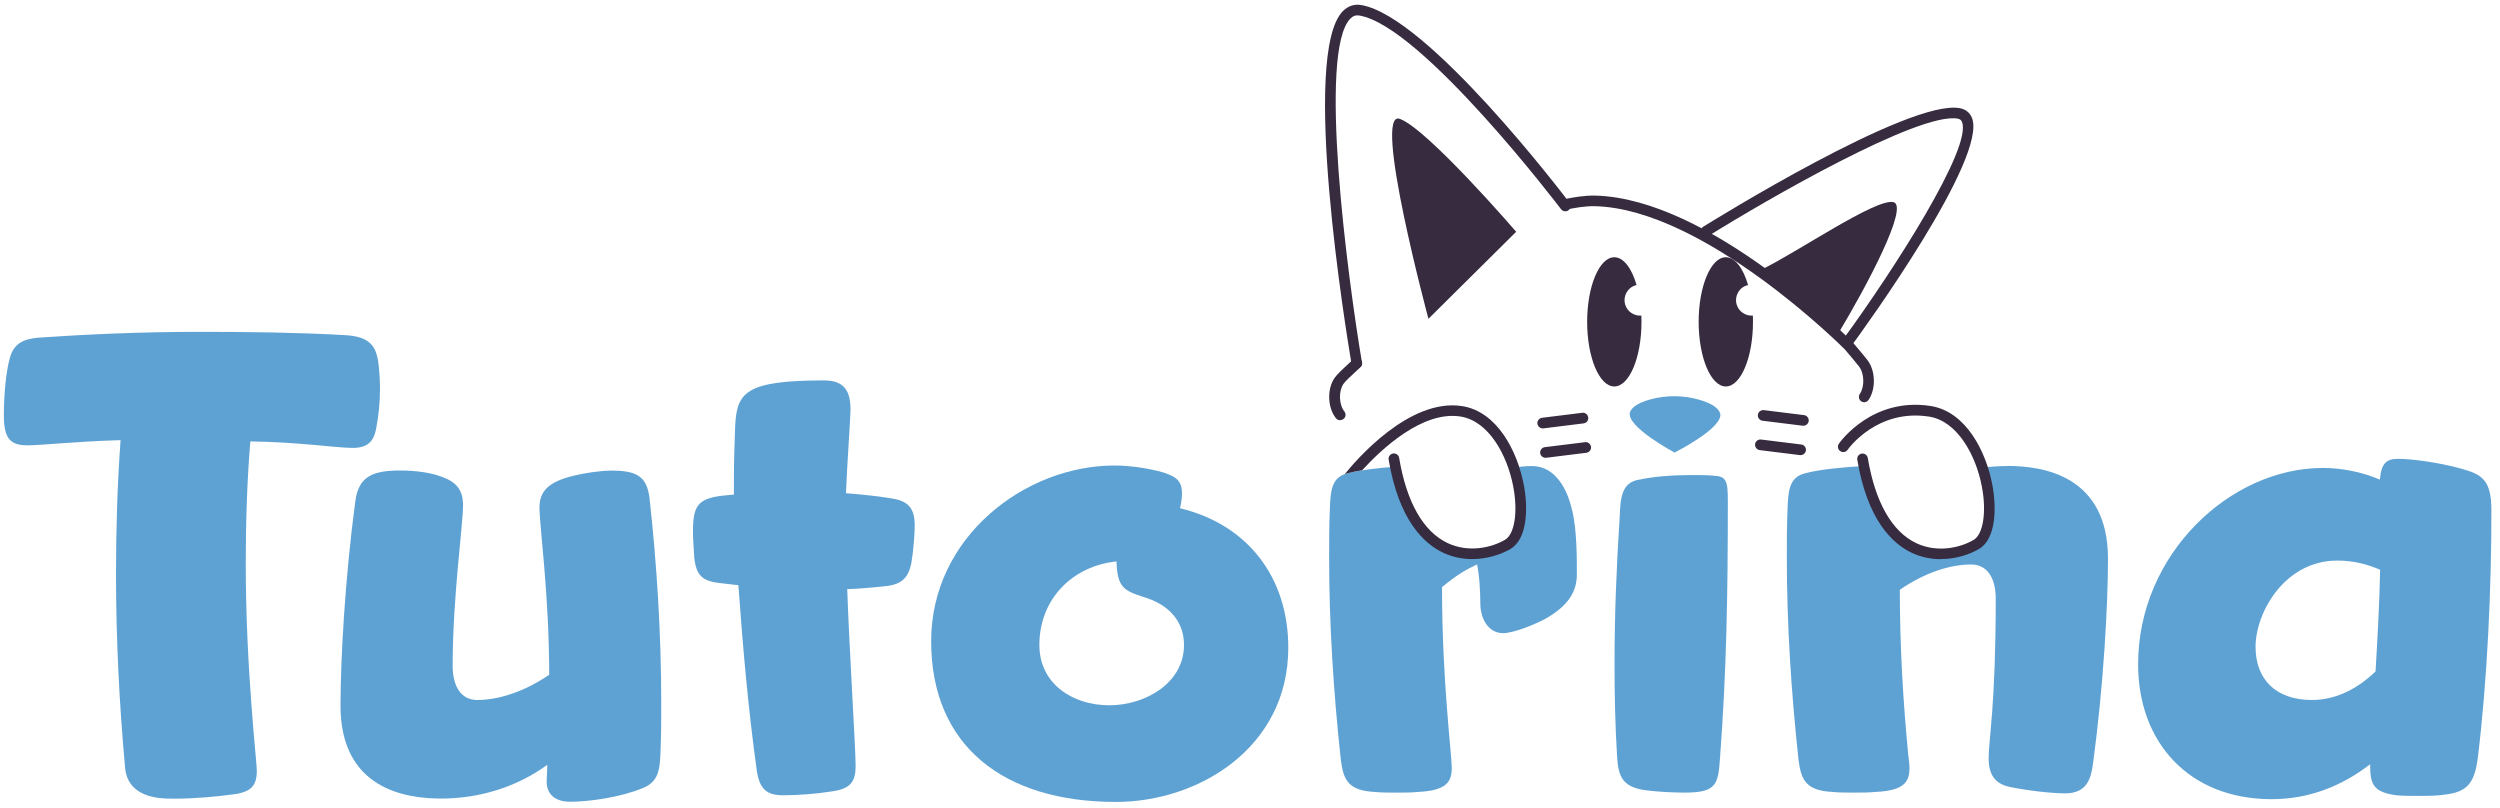
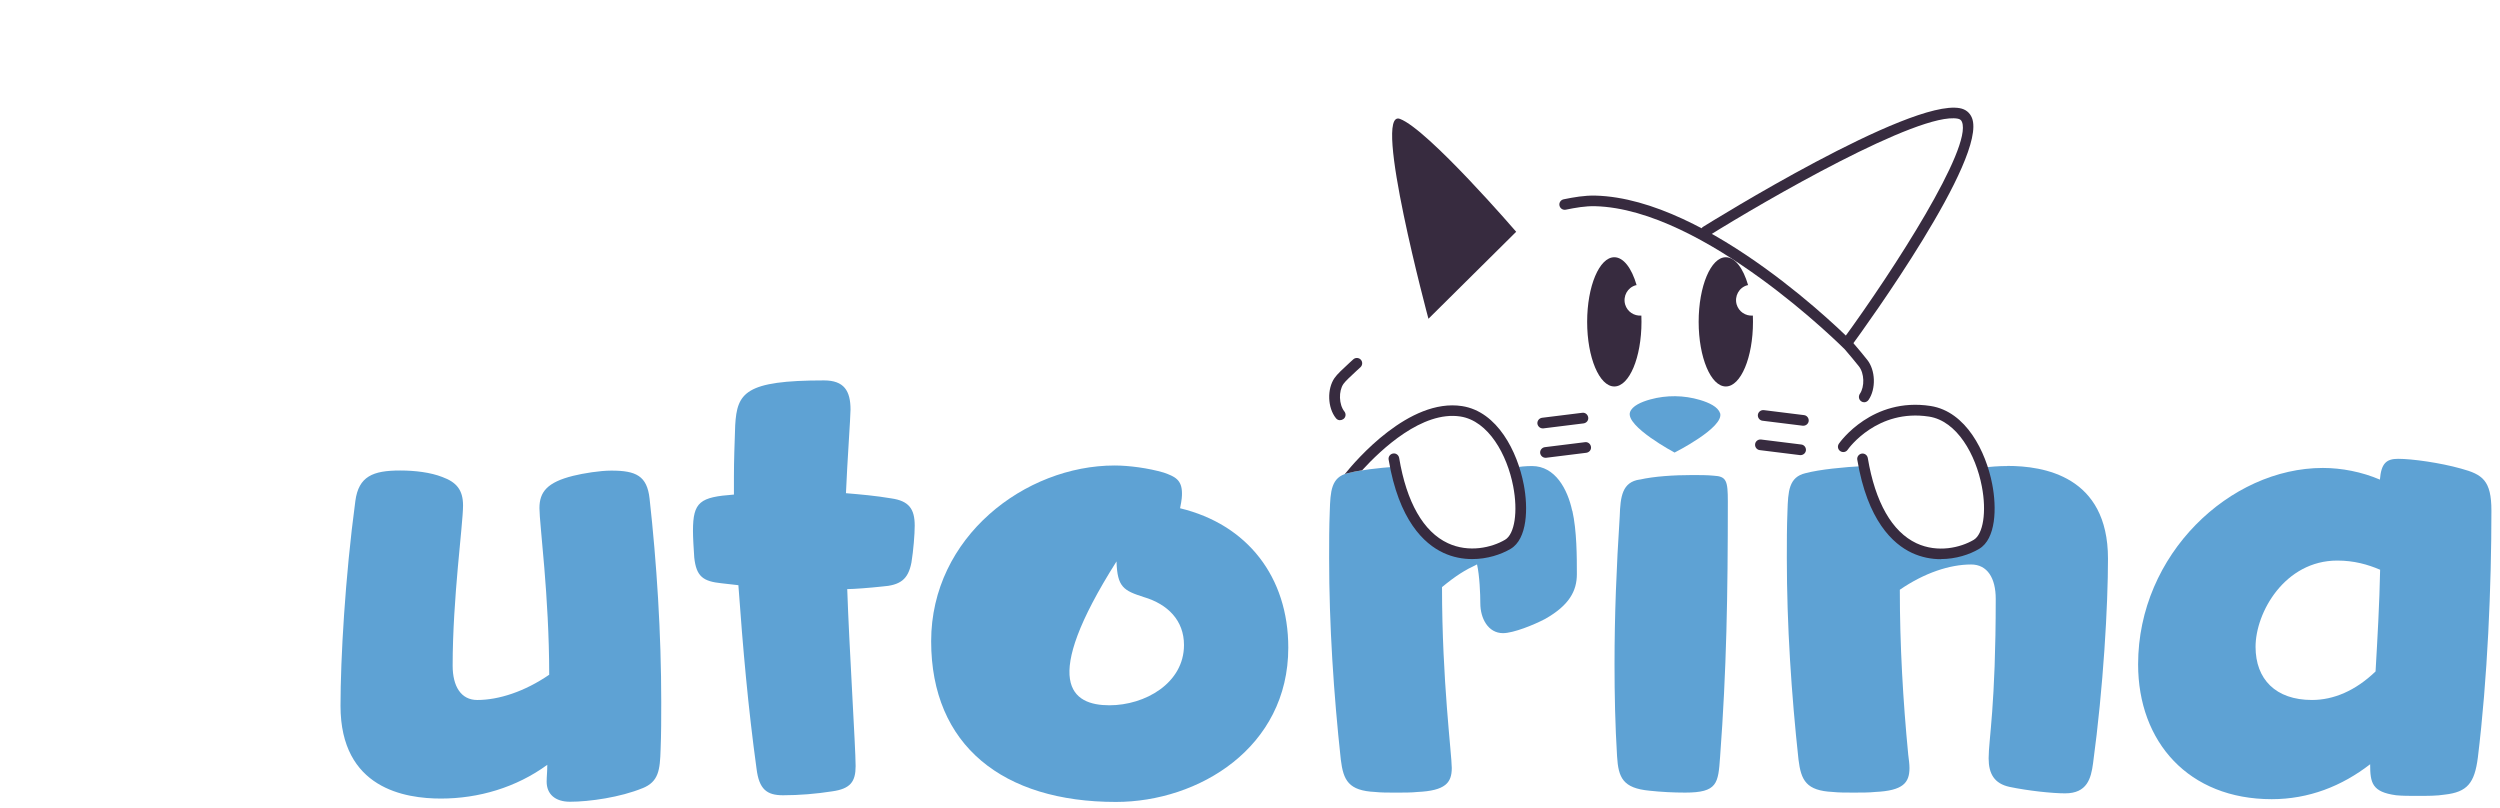
<svg xmlns="http://www.w3.org/2000/svg" width="201" height="65" viewBox="0 0 201 65" fill="none">
-   <path d="M30.397 28.973C30.499 29.758 30.55 30.483 30.55 31.268C30.55 32.36 30.448 33.401 30.235 34.501C30.03 35.542 29.51 36.011 28.358 36.011C27.002 36.011 24.084 35.542 20.126 35.49C19.862 38.723 19.759 42.008 19.759 45.343C19.759 53.788 20.647 61.132 20.647 61.968C20.647 63.171 20.177 63.64 18.924 63.845C17.414 64.05 15.691 64.212 14.078 64.212C13.66 64.212 13.242 64.212 12.824 64.161C11.468 64.007 10.214 63.376 10.061 61.764C9.591 56.603 9.327 51.391 9.327 46.179C9.327 42.639 9.429 39.039 9.694 35.388C6.094 35.49 3.288 35.806 2.238 35.806C0.882 35.806 0.311 35.337 0.311 33.409C0.311 31.848 0.464 29.971 0.78 28.82C1.095 27.617 1.872 27.259 3.074 27.148C6.879 26.883 11.417 26.679 16.049 26.679C19.956 26.679 23.973 26.73 27.727 26.943C29.552 27.046 30.175 27.677 30.388 28.973H30.397Z" fill="#5EA2D4" />
  <path d="M51.663 63.368C49.888 64.101 47.389 64.46 45.828 64.46C44.625 64.46 43.951 63.837 43.951 62.847C43.951 62.429 44.002 62.062 44.002 61.491C41.503 63.316 38.475 64.204 35.455 64.204C32.589 64.204 27.377 63.419 27.377 56.748C27.377 52.995 27.744 46.427 28.571 40.276C28.836 38.297 29.979 37.828 32.171 37.828C33.374 37.828 34.619 37.982 35.557 38.349C36.7 38.767 37.229 39.389 37.229 40.643C37.229 42.153 36.393 48.099 36.393 53.515C36.393 55.187 37.067 56.279 38.372 56.279C40.096 56.279 42.177 55.605 44.156 54.249C44.156 47.894 43.371 42.161 43.371 40.856C43.371 39.551 43.994 38.775 46.084 38.255C46.92 38.05 48.225 37.837 49.155 37.837C51.134 37.837 52.021 38.255 52.225 40.08C52.797 45.241 53.164 50.922 53.164 56.441C53.164 57.746 53.164 58.992 53.113 60.246C53.062 61.917 52.959 62.847 51.654 63.376L51.663 63.368Z" fill="#5EA2D4" />
  <path d="M59.008 39.764V38.305C59.008 37 59.059 35.704 59.11 34.185C59.263 31.584 59.895 30.585 66.25 30.585C67.862 30.585 68.382 31.421 68.382 32.931C68.382 33.554 68.118 37.154 68.015 39.653C69.218 39.755 70.412 39.858 71.666 40.071C73.074 40.276 73.543 40.907 73.543 42.263C73.543 42.937 73.441 44.242 73.279 45.232C73.014 46.588 72.391 47.057 70.882 47.16C69.943 47.262 68.638 47.364 68.118 47.364C68.271 51.954 68.792 60.134 68.792 61.593C68.792 62.847 68.374 63.418 66.915 63.623C65.61 63.828 64.254 63.939 62.957 63.939C61.66 63.939 61.029 63.469 60.825 61.798C60.151 56.901 59.733 52.158 59.366 47.049L58.01 46.895C56.551 46.742 55.979 46.375 55.817 44.814C55.766 44.08 55.715 43.202 55.715 42.681C55.715 40.336 56.286 39.969 58.999 39.764H59.008Z" fill="#5EA2D4" />
-   <path d="M95.031 39.661C95.031 39.866 95.031 40.13 94.877 40.864C100.294 42.169 103.578 46.392 103.578 52.073C103.578 60.1 96.387 64.476 89.716 64.476C80.649 64.476 74.865 59.938 74.865 51.552C74.865 43.167 82.423 37.426 89.614 37.426C90.757 37.426 92.327 37.631 93.572 37.998C94.459 38.313 95.031 38.569 95.031 39.67V39.661ZM89.768 45.138C86.228 45.504 83.566 48.157 83.566 51.859C83.566 54.93 86.176 56.705 89.196 56.705C92.062 56.705 95.193 54.93 95.193 51.859C95.193 49.88 93.888 48.575 91.96 48.004C90.348 47.483 89.827 47.219 89.768 45.138Z" fill="#5EA2D4" />
+   <path d="M95.031 39.661C95.031 39.866 95.031 40.13 94.877 40.864C100.294 42.169 103.578 46.392 103.578 52.073C103.578 60.1 96.387 64.476 89.716 64.476C80.649 64.476 74.865 59.938 74.865 51.552C74.865 43.167 82.423 37.426 89.614 37.426C90.757 37.426 92.327 37.631 93.572 37.998C94.459 38.313 95.031 38.569 95.031 39.67V39.661ZM89.768 45.138C83.566 54.93 86.176 56.705 89.196 56.705C92.062 56.705 95.193 54.93 95.193 51.859C95.193 49.88 93.888 48.575 91.96 48.004C90.348 47.483 89.827 47.219 89.768 45.138Z" fill="#5EA2D4" />
  <path d="M131.829 38.561C132.972 38.297 134.593 38.194 136.052 38.194C136.674 38.194 137.255 38.194 137.775 38.245C138.816 38.297 138.918 38.663 138.918 40.327C138.918 47.782 138.816 53.873 138.295 60.859C138.142 62.992 138.09 63.725 135.48 63.725C134.542 63.725 133.552 63.674 132.614 63.572C130.482 63.367 130.115 62.531 130.012 60.808C129.859 58.309 129.808 55.861 129.808 53.404C129.808 49.497 129.961 45.59 130.226 41.521C130.277 39.909 130.43 38.757 131.838 38.553L131.829 38.561Z" fill="#5EA2D4" />
  <path d="M190.568 61.439C188.274 63.214 185.621 64.254 182.644 64.254C175.973 64.254 171.904 59.665 171.904 53.412C171.904 44.549 179.309 37.623 186.755 37.623C188.265 37.623 189.886 37.938 191.345 38.561C191.447 37.256 191.865 36.889 192.803 36.889C193.946 36.889 196.19 37.205 197.862 37.674C199.585 38.143 200.31 38.612 200.31 41.06C200.31 47.211 199.994 54.555 199.218 60.919C198.954 62.949 198.382 63.683 196.557 63.887C195.934 63.99 195.149 63.99 194.364 63.99C193.742 63.99 193.11 63.99 192.641 63.938C190.713 63.674 190.56 62.949 190.56 61.439H190.568ZM191.353 45.803C190.364 45.385 189.272 45.07 187.916 45.07C183.693 45.07 181.347 49.241 181.347 52.005C181.347 54.606 182.959 56.278 185.885 56.278C187.608 56.278 189.374 55.545 190.995 53.984C191.149 51.322 191.311 48.507 191.362 45.803H191.353Z" fill="#5EA2D4" />
  <path d="M107.74 33.785C107.612 33.785 107.493 33.733 107.408 33.622C106.734 32.786 106.682 31.277 107.297 30.39C107.51 30.082 107.971 29.656 108.508 29.161L108.798 28.897C108.969 28.735 109.242 28.743 109.404 28.914C109.566 29.084 109.557 29.357 109.387 29.519L109.097 29.784C108.636 30.21 108.167 30.645 108.013 30.867C107.612 31.447 107.646 32.531 108.09 33.085C108.235 33.273 108.209 33.537 108.022 33.682C107.945 33.742 107.851 33.776 107.757 33.776L107.74 33.785Z" fill="#372B3F" />
  <path d="M149.88 32.342C149.795 32.342 149.709 32.317 149.641 32.266C149.445 32.129 149.402 31.865 149.53 31.669C149.931 31.088 149.897 30.005 149.453 29.451C149.138 29.058 148.762 28.598 148.319 28.086C148.225 27.992 137.05 16.8 128.239 16.578C127.454 16.561 126.678 16.698 125.884 16.86C125.654 16.903 125.432 16.758 125.381 16.527C125.33 16.297 125.483 16.075 125.714 16.024C126.558 15.853 127.386 15.708 128.256 15.726C137.417 15.956 148.481 27.037 148.941 27.506C149.411 28.052 149.803 28.521 150.119 28.922C150.793 29.758 150.844 31.268 150.23 32.155C150.144 32.274 150.016 32.342 149.88 32.342Z" fill="#372B3F" />
-   <path d="M109.08 29.613C108.875 29.613 108.696 29.468 108.662 29.255C108.235 26.713 104.55 4.296 107.979 0.883C108.389 0.474 108.892 0.312 109.447 0.406C114.795 1.318 125.731 15.692 126.191 16.306C126.336 16.494 126.294 16.758 126.106 16.903C125.918 17.048 125.654 17.006 125.509 16.818C125.398 16.673 114.317 2.103 109.302 1.25C109.02 1.199 108.79 1.276 108.576 1.489C105.941 4.116 108.355 22.328 109.498 29.119C109.54 29.349 109.378 29.571 109.148 29.613C109.122 29.613 109.097 29.613 109.08 29.613Z" fill="#372B3F" />
  <path d="M148.514 27.984C148.429 27.984 148.335 27.958 148.267 27.898C148.079 27.762 148.037 27.489 148.173 27.301C152.31 21.637 158.571 11.879 157.744 9.806C157.684 9.652 157.582 9.576 157.403 9.541C154.298 8.97 141.886 16.144 137.382 18.959C137.186 19.087 136.922 19.027 136.794 18.822C136.666 18.626 136.726 18.362 136.93 18.234C137.604 17.816 153.487 7.946 157.565 8.697C158.034 8.782 158.375 9.055 158.546 9.482C159.817 12.672 149.99 26.261 148.864 27.796C148.779 27.907 148.651 27.975 148.523 27.975L148.514 27.984Z" fill="#372B3F" />
  <path d="M121.901 18.634C121.901 18.634 114.804 10.394 112.552 9.558C110.3 8.722 114.847 25.629 114.847 25.629" fill="#372B3F" />
  <path d="M138.287 33.213C138.125 32.709 137.417 32.377 136.675 32.155C135.378 31.771 133.996 31.754 132.691 32.112C131.941 32.317 131.224 32.641 131.054 33.136C130.67 34.271 134.636 36.386 134.636 36.386C134.636 36.386 138.654 34.364 138.296 33.213H138.287Z" fill="#5EA2D4" />
  <path d="M124.034 34.442C123.82 34.442 123.641 34.28 123.607 34.067C123.582 33.836 123.744 33.623 123.982 33.589L127.215 33.188C127.446 33.154 127.659 33.324 127.693 33.563C127.727 33.802 127.557 34.007 127.318 34.041L124.085 34.442C124.085 34.442 124.051 34.442 124.034 34.442Z" fill="#372B3F" />
  <path d="M124.255 36.805C124.042 36.805 123.863 36.643 123.829 36.429C123.803 36.199 123.965 35.986 124.204 35.952L127.437 35.551C127.667 35.517 127.881 35.687 127.915 35.926C127.949 36.165 127.778 36.37 127.539 36.404L124.307 36.805C124.307 36.805 124.272 36.805 124.255 36.805Z" fill="#372B3F" />
  <path d="M144.992 34.228C144.992 34.228 144.958 34.228 144.941 34.228L141.708 33.827C141.478 33.802 141.307 33.588 141.333 33.35C141.358 33.119 141.58 32.949 141.81 32.974L145.043 33.375C145.274 33.401 145.444 33.614 145.419 33.853C145.393 34.066 145.205 34.228 144.992 34.228Z" fill="#372B3F" />
  <path d="M144.769 36.591C144.769 36.591 144.735 36.591 144.718 36.591L141.485 36.19C141.255 36.164 141.084 35.951 141.11 35.712C141.136 35.473 141.357 35.311 141.588 35.337L144.821 35.738C145.051 35.763 145.222 35.976 145.196 36.215C145.17 36.428 144.983 36.591 144.769 36.591Z" fill="#372B3F" />
  <path d="M126.405 41.069C126.038 39.346 125.049 37.47 123.172 37.47C122.669 37.47 122.191 37.521 121.713 37.589C122.669 40.242 122.584 43.262 121.313 44.012C119.069 45.335 113.789 45.864 112.228 37.521C110.812 37.623 109.328 37.794 108.372 38.041C107.016 38.357 106.965 39.5 106.913 41.112C106.862 42.366 106.862 43.611 106.862 44.865C106.862 50.282 107.229 55.81 107.801 61.073C108.005 62.745 108.423 63.572 110.564 63.675C111.034 63.726 111.605 63.726 112.236 63.726C112.868 63.726 113.49 63.726 113.959 63.675C116.203 63.572 116.723 62.941 116.723 61.747C116.723 60.655 115.938 54.709 115.938 47.203C117.082 46.264 117.764 45.846 118.753 45.377C118.958 46.264 119.018 47.774 119.018 48.508C119.018 49.711 119.641 50.905 120.843 50.905C121.679 50.905 123.343 50.231 124.23 49.762C126.158 48.67 126.78 47.518 126.78 46.162C126.78 44.806 126.78 42.673 126.414 41.052L126.405 41.069Z" fill="#5EA2D4" />
  <path d="M122.506 38.945C122.002 36.318 120.399 33.093 117.55 32.65C113.302 31.993 109.002 37.017 108.115 38.126C108.201 38.101 108.269 38.058 108.363 38.041C108.695 37.956 109.088 37.879 109.514 37.811C111.058 36.122 114.351 33.017 117.413 33.486C119.674 33.836 121.175 36.557 121.661 39.099C122.054 41.137 121.781 42.946 121.004 43.398C119.947 44.021 118.104 44.464 116.407 43.671C114.445 42.758 113.088 40.387 112.491 36.812C112.449 36.582 112.235 36.42 111.996 36.463C111.766 36.505 111.604 36.719 111.647 36.958C112.466 41.828 114.487 43.722 116.048 44.447C116.816 44.805 117.609 44.95 118.369 44.95C119.571 44.95 120.68 44.584 121.448 44.132C122.813 43.33 122.873 40.83 122.506 38.937V38.945Z" fill="#372B3F" />
  <path d="M161.378 37.469C160.713 37.469 160.039 37.52 159.382 37.605C160.244 40.19 160.133 43.048 158.905 43.773C156.678 45.087 151.458 45.615 149.854 37.469C148.225 37.554 146.314 37.742 145.171 38.041C143.815 38.356 143.763 39.499 143.712 41.111C143.661 42.365 143.661 43.611 143.661 44.865C143.661 50.281 144.028 55.809 144.599 61.072C144.804 62.744 145.222 63.572 147.363 63.674C147.832 63.725 148.404 63.725 149.035 63.725C149.666 63.725 150.289 63.725 150.758 63.674C153.002 63.572 153.522 62.94 153.522 61.746C153.522 61.43 153.471 61.072 153.42 60.654C153.002 56.329 152.746 51.902 152.746 47.415C154.725 46.059 156.755 45.385 158.478 45.385C159.783 45.385 160.457 46.477 160.457 48.149C160.457 56.747 159.886 59.46 159.886 60.97C159.886 62.224 160.355 63 161.558 63.264C163.067 63.58 164.995 63.785 166.036 63.785C167.81 63.785 168.117 62.582 168.279 61.388C169.115 55.237 169.482 48.669 169.482 44.916C169.482 38.245 164.27 37.46 161.404 37.46L161.378 37.469Z" fill="#5EA2D4" />
  <path d="M156.048 44.959C155.297 44.959 154.504 44.814 153.727 44.456C152.175 43.731 150.145 41.845 149.326 36.966C149.283 36.736 149.445 36.514 149.675 36.471C149.914 36.429 150.128 36.591 150.17 36.821C150.767 40.387 152.124 42.758 154.086 43.679C155.792 44.473 157.626 44.029 158.683 43.406C159.451 42.954 159.733 41.146 159.34 39.107C158.854 36.565 157.353 33.844 155.092 33.494C150.938 32.855 148.643 36.028 148.549 36.164C148.413 36.361 148.149 36.403 147.952 36.267C147.756 36.13 147.713 35.866 147.85 35.669C147.952 35.516 150.537 31.916 155.22 32.641C158.069 33.085 159.673 36.309 160.176 38.937C160.543 40.83 160.483 43.33 159.118 44.132C158.359 44.584 157.25 44.95 156.039 44.95L156.048 44.959Z" fill="#372B3F" />
-   <path d="M147.824 26.765C150.059 23.054 153.539 16.511 152.217 16.247C150.767 15.965 144.574 20.239 141.631 21.672" fill="#372B3F" />
  <path d="M131.958 25.373C131.378 25.416 130.832 25.058 130.661 24.478C130.474 23.812 130.849 23.121 131.514 22.934C131.54 22.934 131.557 22.934 131.583 22.925C131.19 21.569 130.533 20.682 129.791 20.682C128.588 20.682 127.607 23.01 127.607 25.877C127.607 28.743 128.588 31.072 129.791 31.072C130.994 31.072 131.975 28.743 131.975 25.877C131.975 25.706 131.975 25.544 131.966 25.373H131.958Z" fill="#372B3F" />
  <path d="M140.923 25.373C140.343 25.416 139.797 25.058 139.626 24.478C139.438 23.812 139.814 23.121 140.479 22.934C140.505 22.934 140.522 22.934 140.547 22.925C140.155 21.569 139.498 20.682 138.756 20.682C137.553 20.682 136.572 23.01 136.572 25.877C136.572 28.743 137.553 31.072 138.756 31.072C139.959 31.072 140.94 28.743 140.94 25.877C140.94 25.706 140.94 25.544 140.931 25.373H140.923Z" fill="#372B3F" />
</svg>